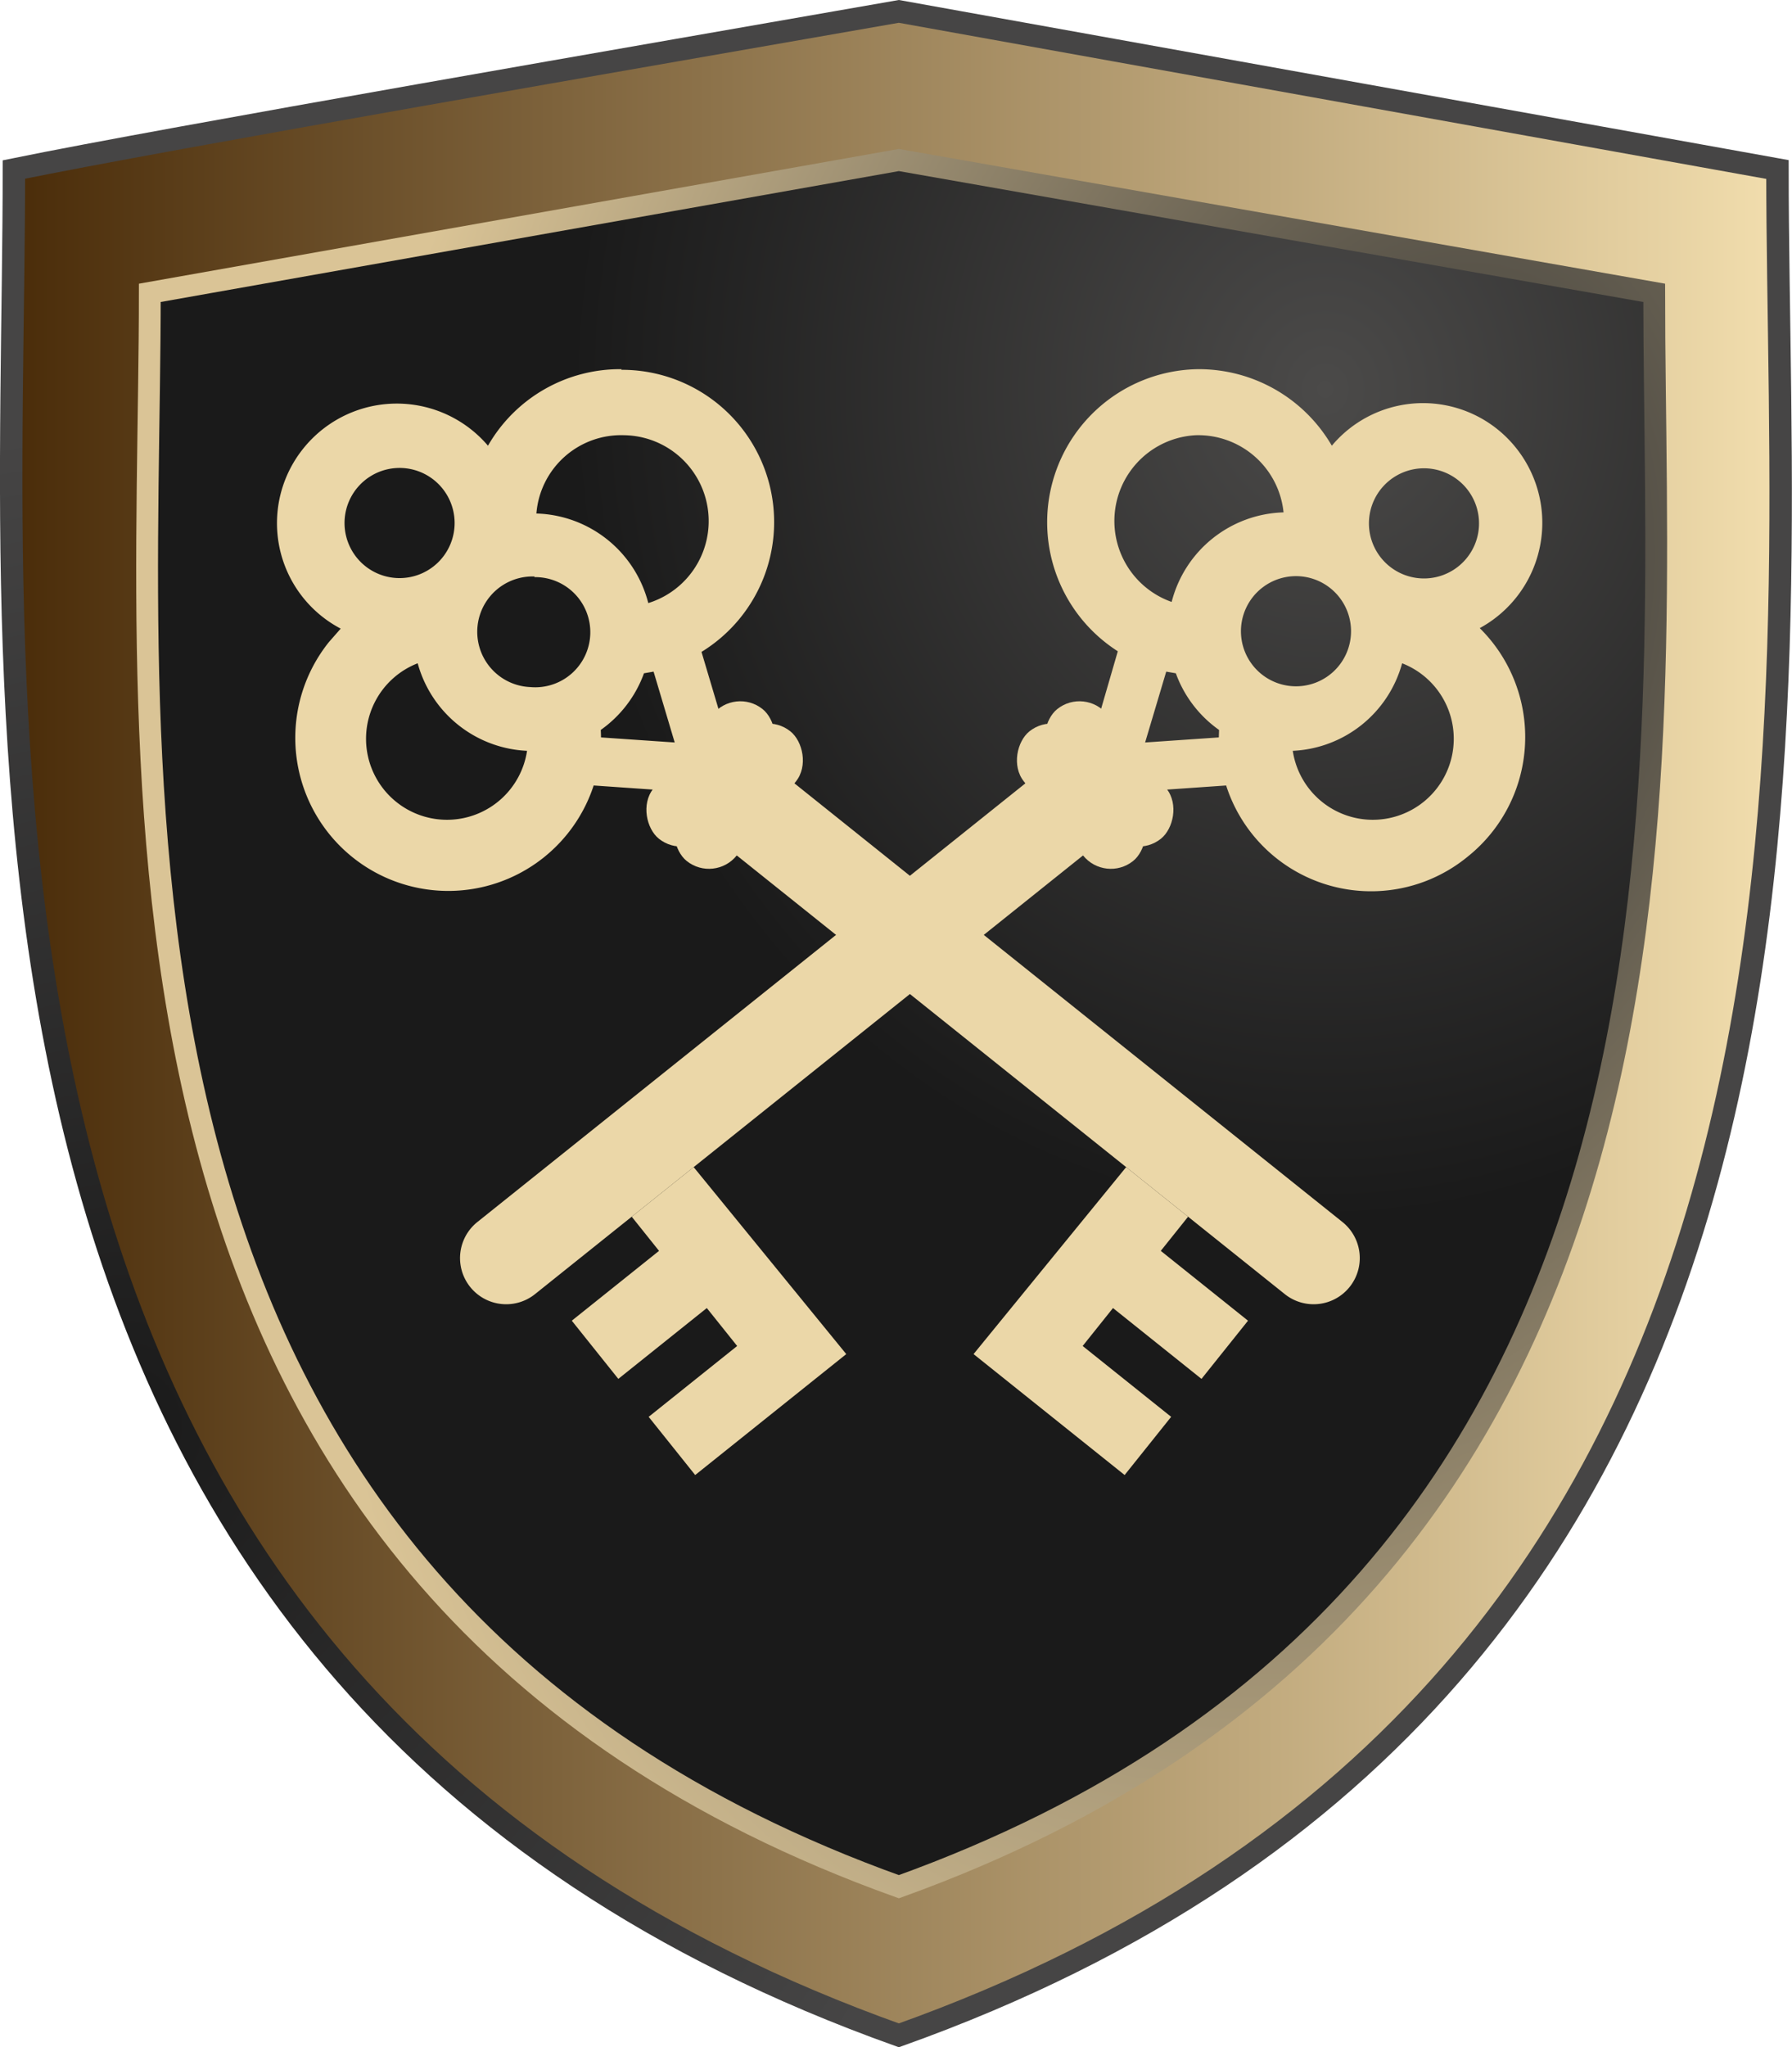
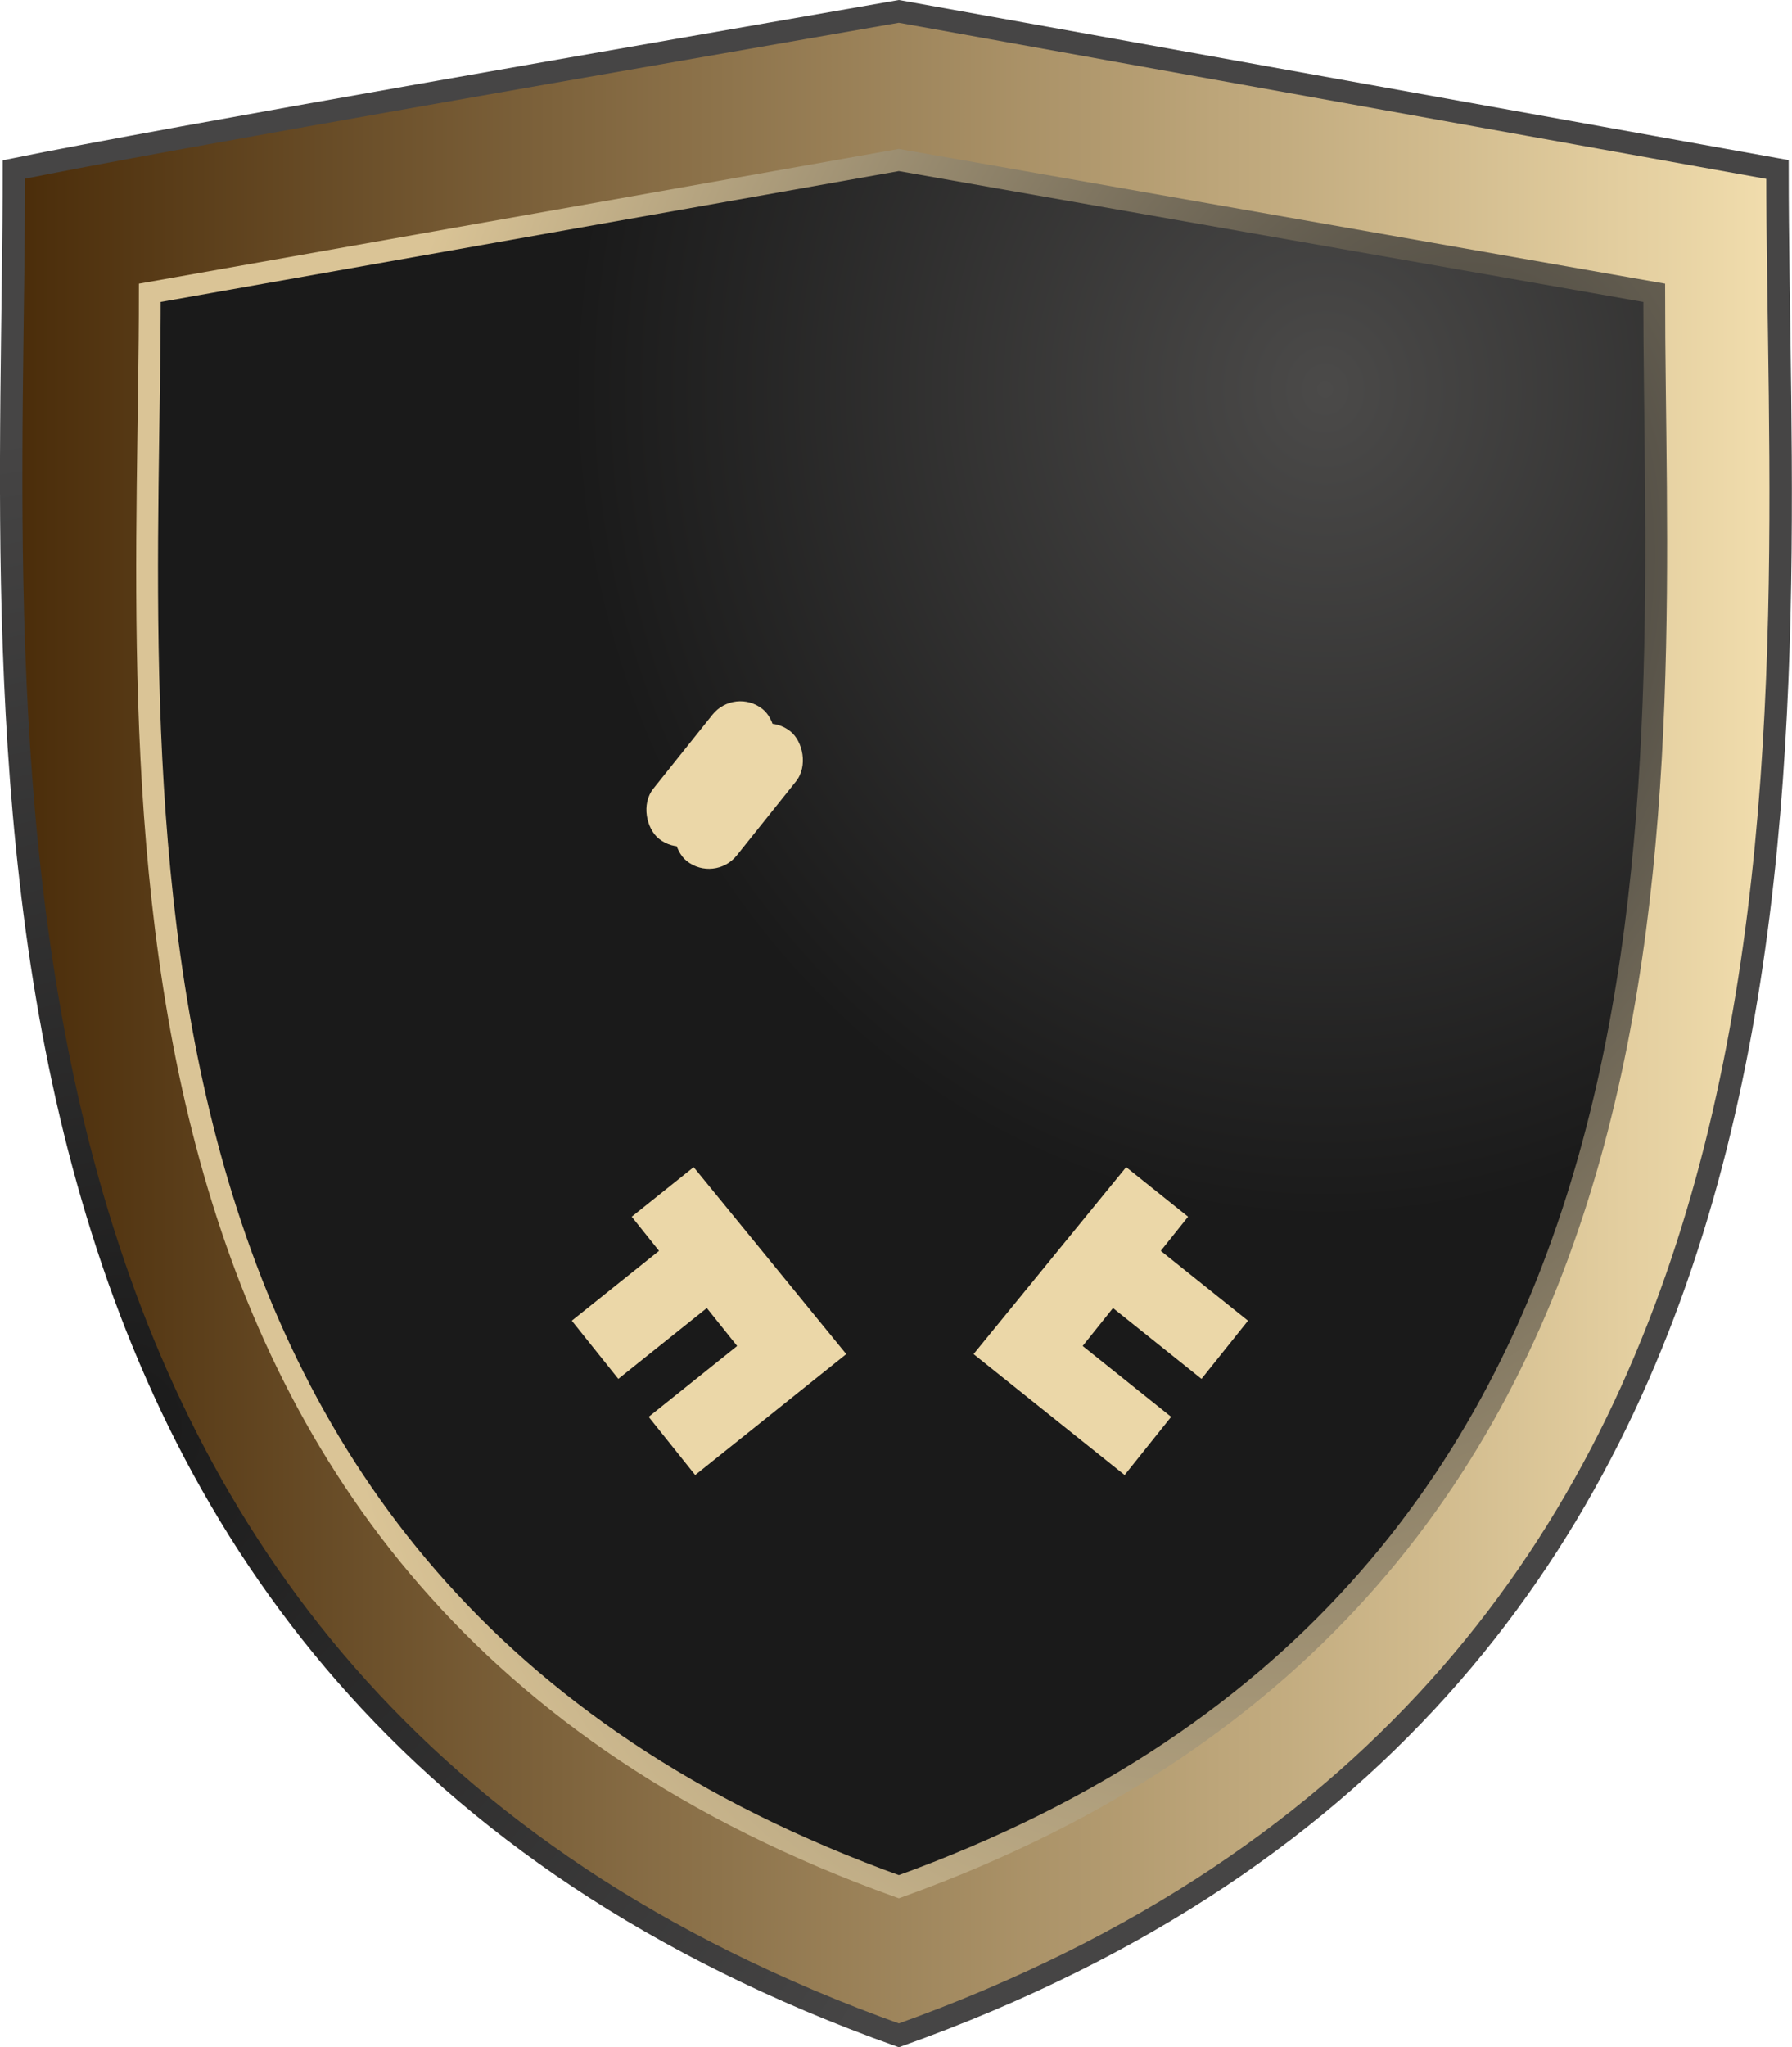
<svg xmlns="http://www.w3.org/2000/svg" xmlns:xlink="http://www.w3.org/1999/xlink" fill-rule="evenodd" viewBox="0 0 567 647.4">
  <defs>
    <linearGradient id="b">
      <stop offset="0" stop-color="#ebd7a8" />
      <stop offset="1" stop-color="#ebd7a8" />
    </linearGradient>
    <linearGradient id="e">
      <stop offset="0" stop-color="#1a1a1a" />
      <stop offset="1" stop-color="#464545" />
    </linearGradient>
    <linearGradient id="d">
      <stop offset="0" stop-color="#333" />
      <stop offset="1" stop-color="#dac496" />
    </linearGradient>
    <linearGradient id="c">
      <stop offset="0" stop-color="#4b4a49" />
      <stop offset="1" stop-color="#1a1a1a" />
    </linearGradient>
    <linearGradient id="a">
      <stop offset="0" stop-color="#4a2c09" />
      <stop offset="1" stop-color="#f2deae" />
    </linearGradient>
    <linearGradient xlink:href="#a" id="f" x1="-.4" x2="560.5" y1="321" y2="321" gradientTransform="translate(3.4 2.6)" gradientUnits="userSpaceOnUse" />
    <linearGradient xlink:href="#b" id="j" x1="89.8" x2="491.1" y1="302.6" y2="302.6" gradientUnits="userSpaceOnUse" />
    <linearGradient xlink:href="#b" id="l" x1="89.8" x2="491.1" y1="302.6" y2="302.6" gradientUnits="userSpaceOnUse" />
    <linearGradient xlink:href="#b" id="m" x1="89.8" x2="491.1" y1="302.6" y2="302.6" gradientUnits="userSpaceOnUse" />
    <linearGradient xlink:href="#b" id="n" x1="89.8" x2="491.1" y1="302.6" y2="302.6" gradientUnits="userSpaceOnUse" />
    <linearGradient xlink:href="#b" id="o" x1="89.8" x2="491.1" y1="302.6" y2="302.6" gradientUnits="userSpaceOnUse" />
    <linearGradient xlink:href="#b" id="k" x1="89.8" x2="491.1" y1="302.6" y2="302.6" gradientUnits="userSpaceOnUse" />
    <linearGradient xlink:href="#b" id="q" x1="89.8" x2="491.1" y1="302.6" y2="302.6" gradientUnits="userSpaceOnUse" />
    <linearGradient xlink:href="#b" id="r" x1="89.8" x2="491.1" y1="302.6" y2="302.6" gradientUnits="userSpaceOnUse" />
    <linearGradient xlink:href="#b" id="s" x1="89.8" x2="491.1" y1="302.6" y2="302.6" gradientUnits="userSpaceOnUse" />
    <linearGradient xlink:href="#b" id="t" x1="89.8" x2="491.1" y1="302.6" y2="302.6" gradientUnits="userSpaceOnUse" />
    <linearGradient xlink:href="#b" id="p" x1="89.8" x2="491.1" y1="302.6" y2="302.6" gradientUnits="userSpaceOnUse" />
    <radialGradient xlink:href="#c" id="h" cx="415.9" cy="151.4" r="238.7" fx="415.9" fy="151.4" gradientTransform="matrix(1 0 0 1.1 3.4 -43.4)" gradientUnits="userSpaceOnUse" />
    <radialGradient xlink:href="#d" id="i" cx="133" cy="460.1" r="244.4" fx="133" fy="460.1" gradientTransform="matrix(-1.3 -.4 .6 -2 342 1174.8)" gradientUnits="userSpaceOnUse" />
    <radialGradient xlink:href="#e" id="g" cx="37.5" cy="448.3" r="286.1" fx="37.5" fy="448.3" gradientTransform="matrix(1 0 0 1.1 3.4 -42.6)" gradientUnits="userSpaceOnUse" />
  </defs>
  <path fill="url(#f)" stroke="url(#g)" stroke-width="7.1" d="M284.4 643.6c-311-111-280-413-280-590 49-10 200-36 280-50l278 50c0 177 33 479-278 590z" />
  <path fill="url(#h)" stroke="url(#i)" stroke-width="6.9" d="m523.4 92.6-239-42-237 42c0 152-28 409 237 504 264-95 239-352 239-504z" />
  <g fill="url(#j)" transform="translate(-2.6 -2.6)">
    <g fill="url(#k)" transform="matrix(1.6 2 -2 1.6 360 -102.1)">
-       <path fill="url(#l)" d="M72.8 47.4a18.9 18.9 0 0 0 21 29.5l6.9 9.8c-.8 1-1.3 2.2-1.3 3.5v92.5a5.7 5.7 0 1 0 11.4 0V90.2c0-1.7-.8-3.2-2-4.3l6.3-9.1A18.8 18.8 0 0 0 140.6 59a18.9 18.9 0 0 0-21.1-18.8A14.8 14.8 0 0 0 105 22.8a14.7 14.7 0 0 0-14.5 17.6 19 19 0 0 0-17.7 7zm6.2 5.3a10.6 10.6 0 0 1 14.2-2.5 14.7 14.7 0 0 0 0 17.7A10.6 10.6 0 0 1 79 52.7zm20.6-19.2a6.8 6.8 0 1 1 5.4 10.8 6.8 6.8 0 0 1-5.4-10.8zm0 21.5a6.8 6.8 0 1 1 10.8 8 6.8 6.8 0 0 1-10.8-8zm17.3-4.6a10 10 0 1 1 0 17.3 14.7 14.7 0 0 0 0-17.3zM99.5 73.8l.9-.8a14.7 14.7 0 0 0 8.8.2l.7.6-5.2 7.5z" />
-       <rect width="20.5" height="8.8" x="94.7" y="82.8" fill="url(#m)" ry="4.4" />
-       <rect width="20.5" height="8.8" x="94.7" y="87.2" fill="url(#n)" ry="4.4" />
      <path fill="url(#o)" d="M110.8 157.6v9.8h5.4v13.8h9.2v-14h6v14h9.2v-23.9z" />
    </g>
    <g fill="url(#p)" transform="matrix(-1.6 2 2 1.6 221 -102.1)">
-       <path fill="url(#q)" d="M72.8 47.4a18.8 18.8 0 0 1 17.7-7A14.8 14.8 0 0 1 105 22.8a14.7 14.7 0 0 1 14.5 17.5l2.2-.1a18.9 18.9 0 1 1-6.6 36.6l-6.3 9.1c1.2 1 2 2.6 2 4.3v92.5a5.7 5.7 0 1 1-11.4 0V90.2c0-1.3.5-2.5 1.3-3.5l-6.8-9.8a18.8 18.8 0 0 1-21-29.5zm6.2 5.3A10.6 10.6 0 0 0 93.3 68a14.7 14.7 0 0 1 0-17.7A10.5 10.5 0 0 0 79 52.7zm20.8-19.5a6.8 6.8 0 1 0 10.5 8.6 6.8 6.8 0 0 0-10.5-8.6zM99.6 55a6.8 6.8 0 1 0 10.9 8.1 6.8 6.8 0 0 0-11-8.1zm17.3-4.6a14.7 14.7 0 0 1 0 17.3 10 10 0 1 0 0-17.3zM99.5 73.8l5.2 7.5 5.2-7.5a19 19 0 0 1-.7-.6 14.7 14.7 0 0 1-8.8-.2l-.9.8z" />
      <rect width="20.5" height="8.8" x="94.7" y="82.8" fill="url(#r)" ry="4.4" />
      <rect width="20.5" height="8.8" x="94.7" y="87.2" fill="url(#s)" ry="4.4" />
      <path fill="url(#t)" d="M110.8 157.6v9.8h5.4v13.8h9.2v-14h6v14h9.2v-23.9z" />
    </g>
  </g>
</svg>